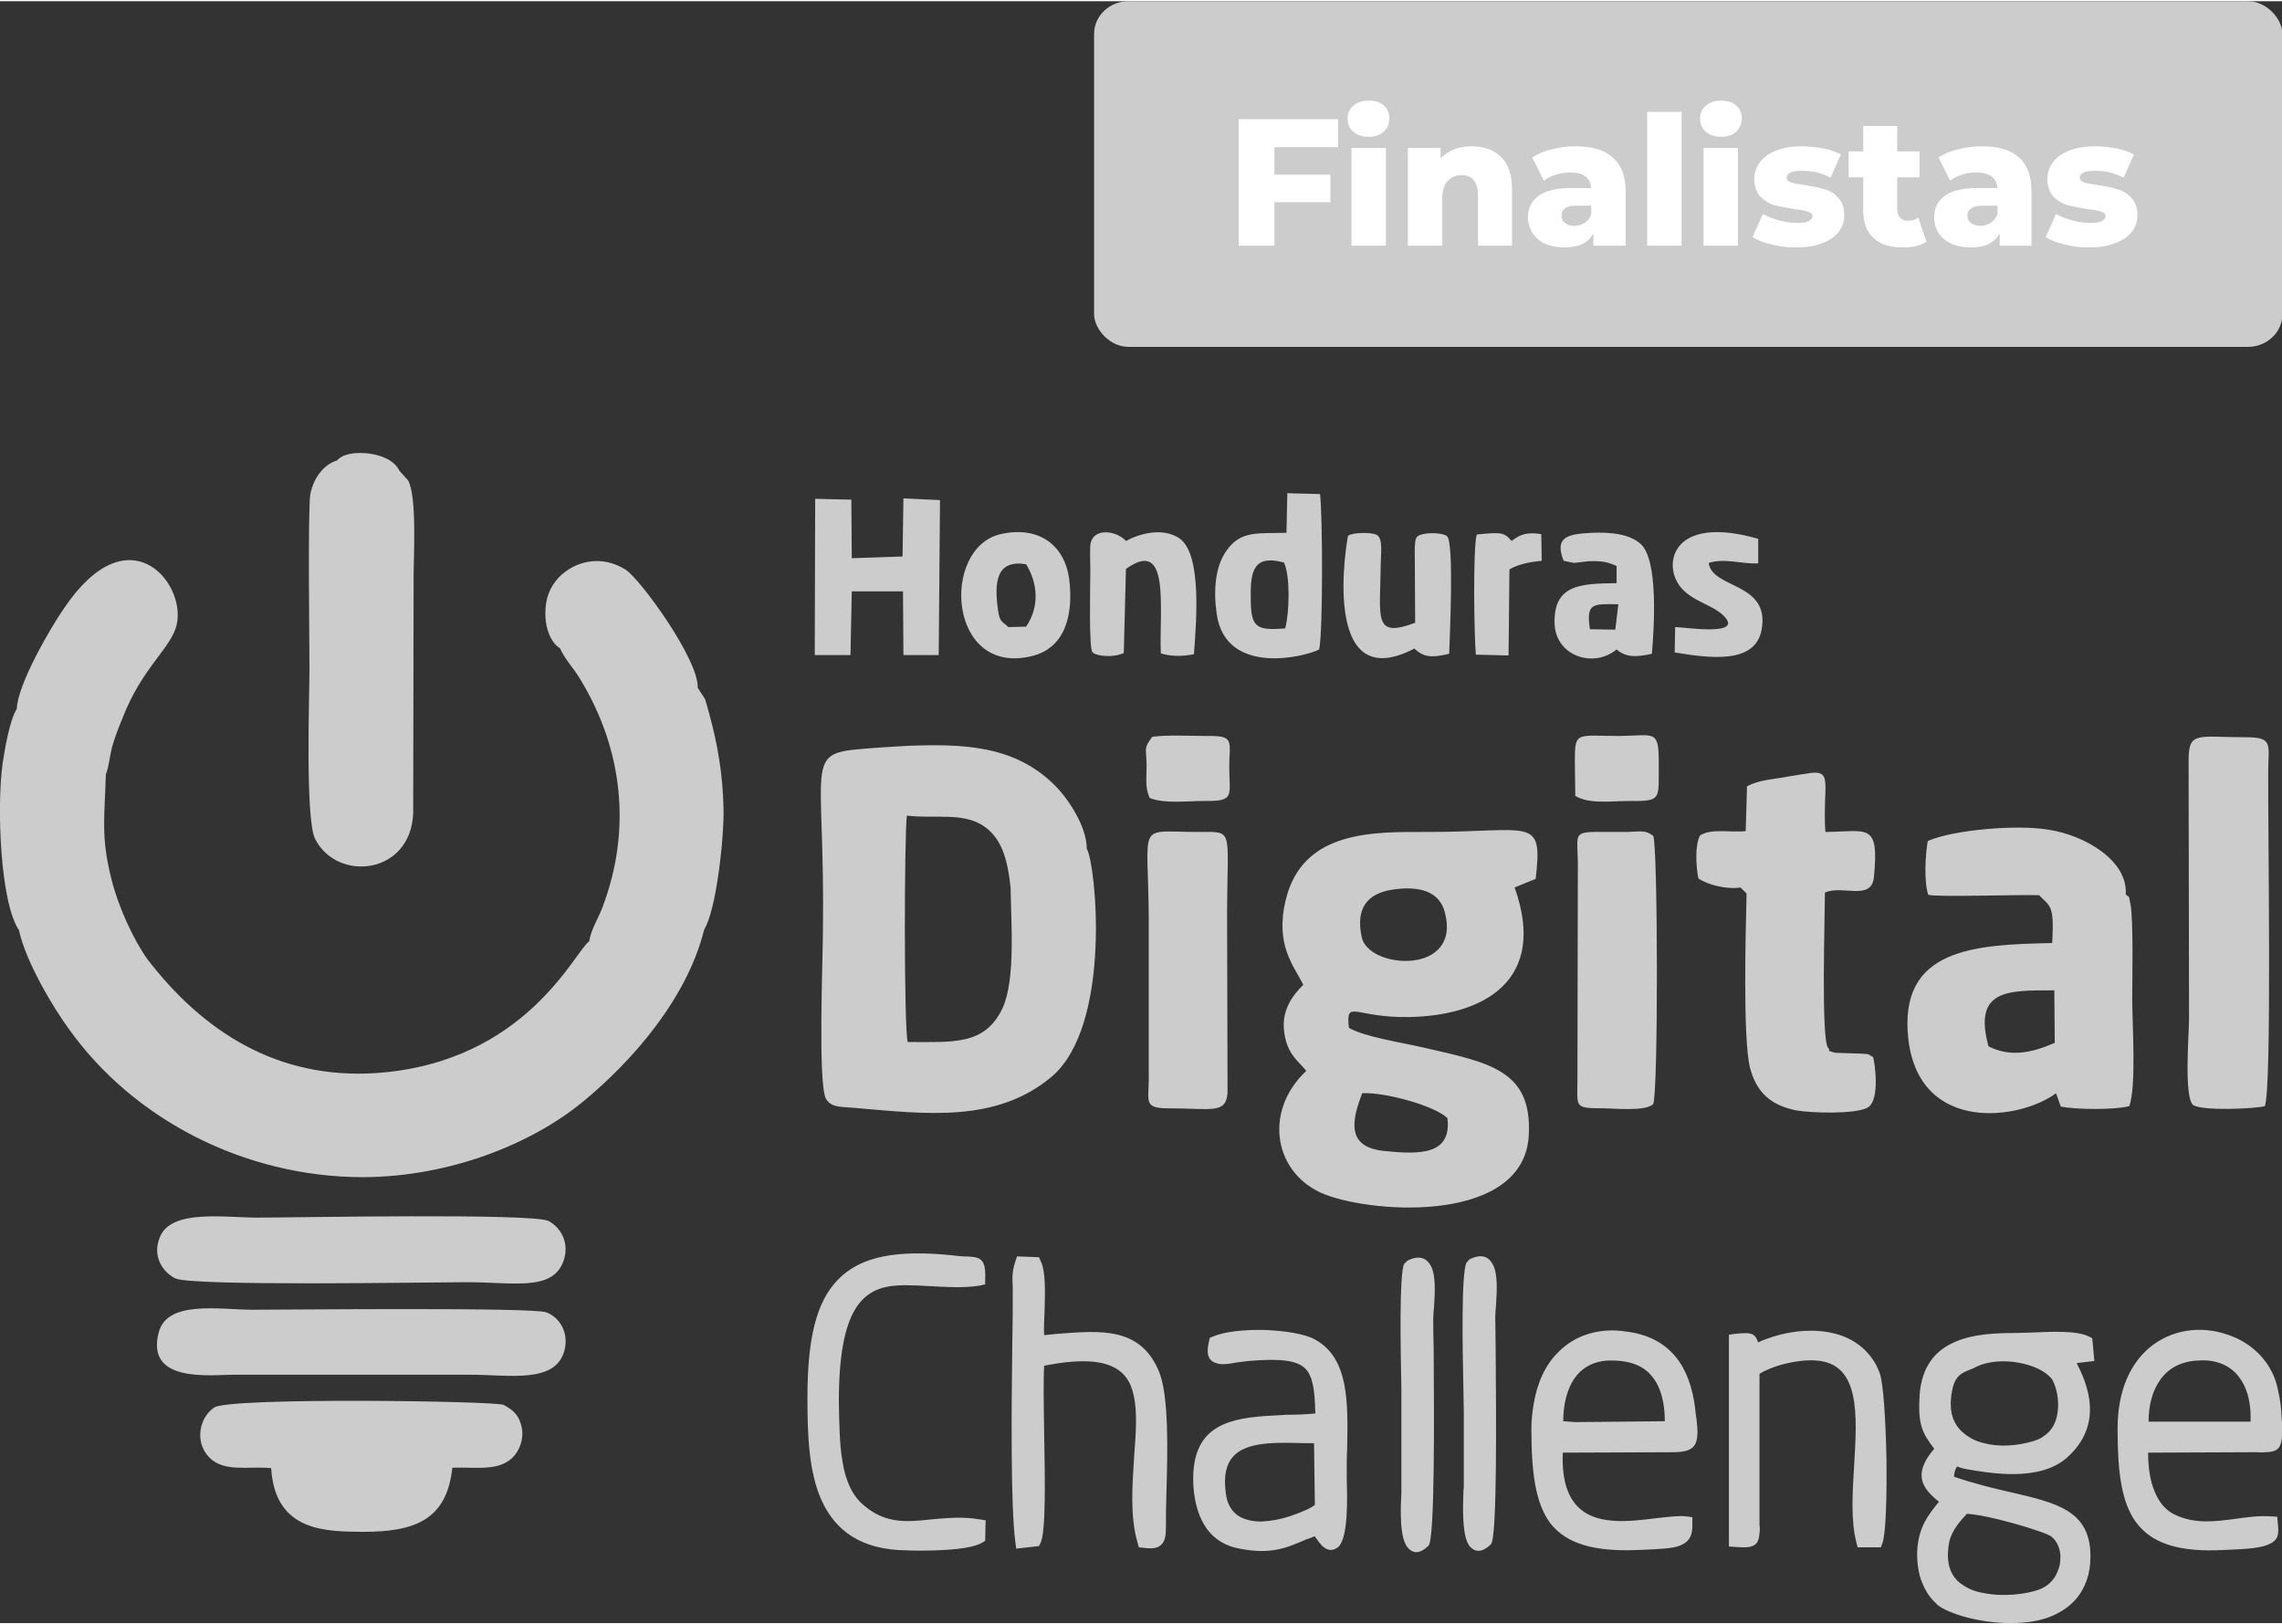
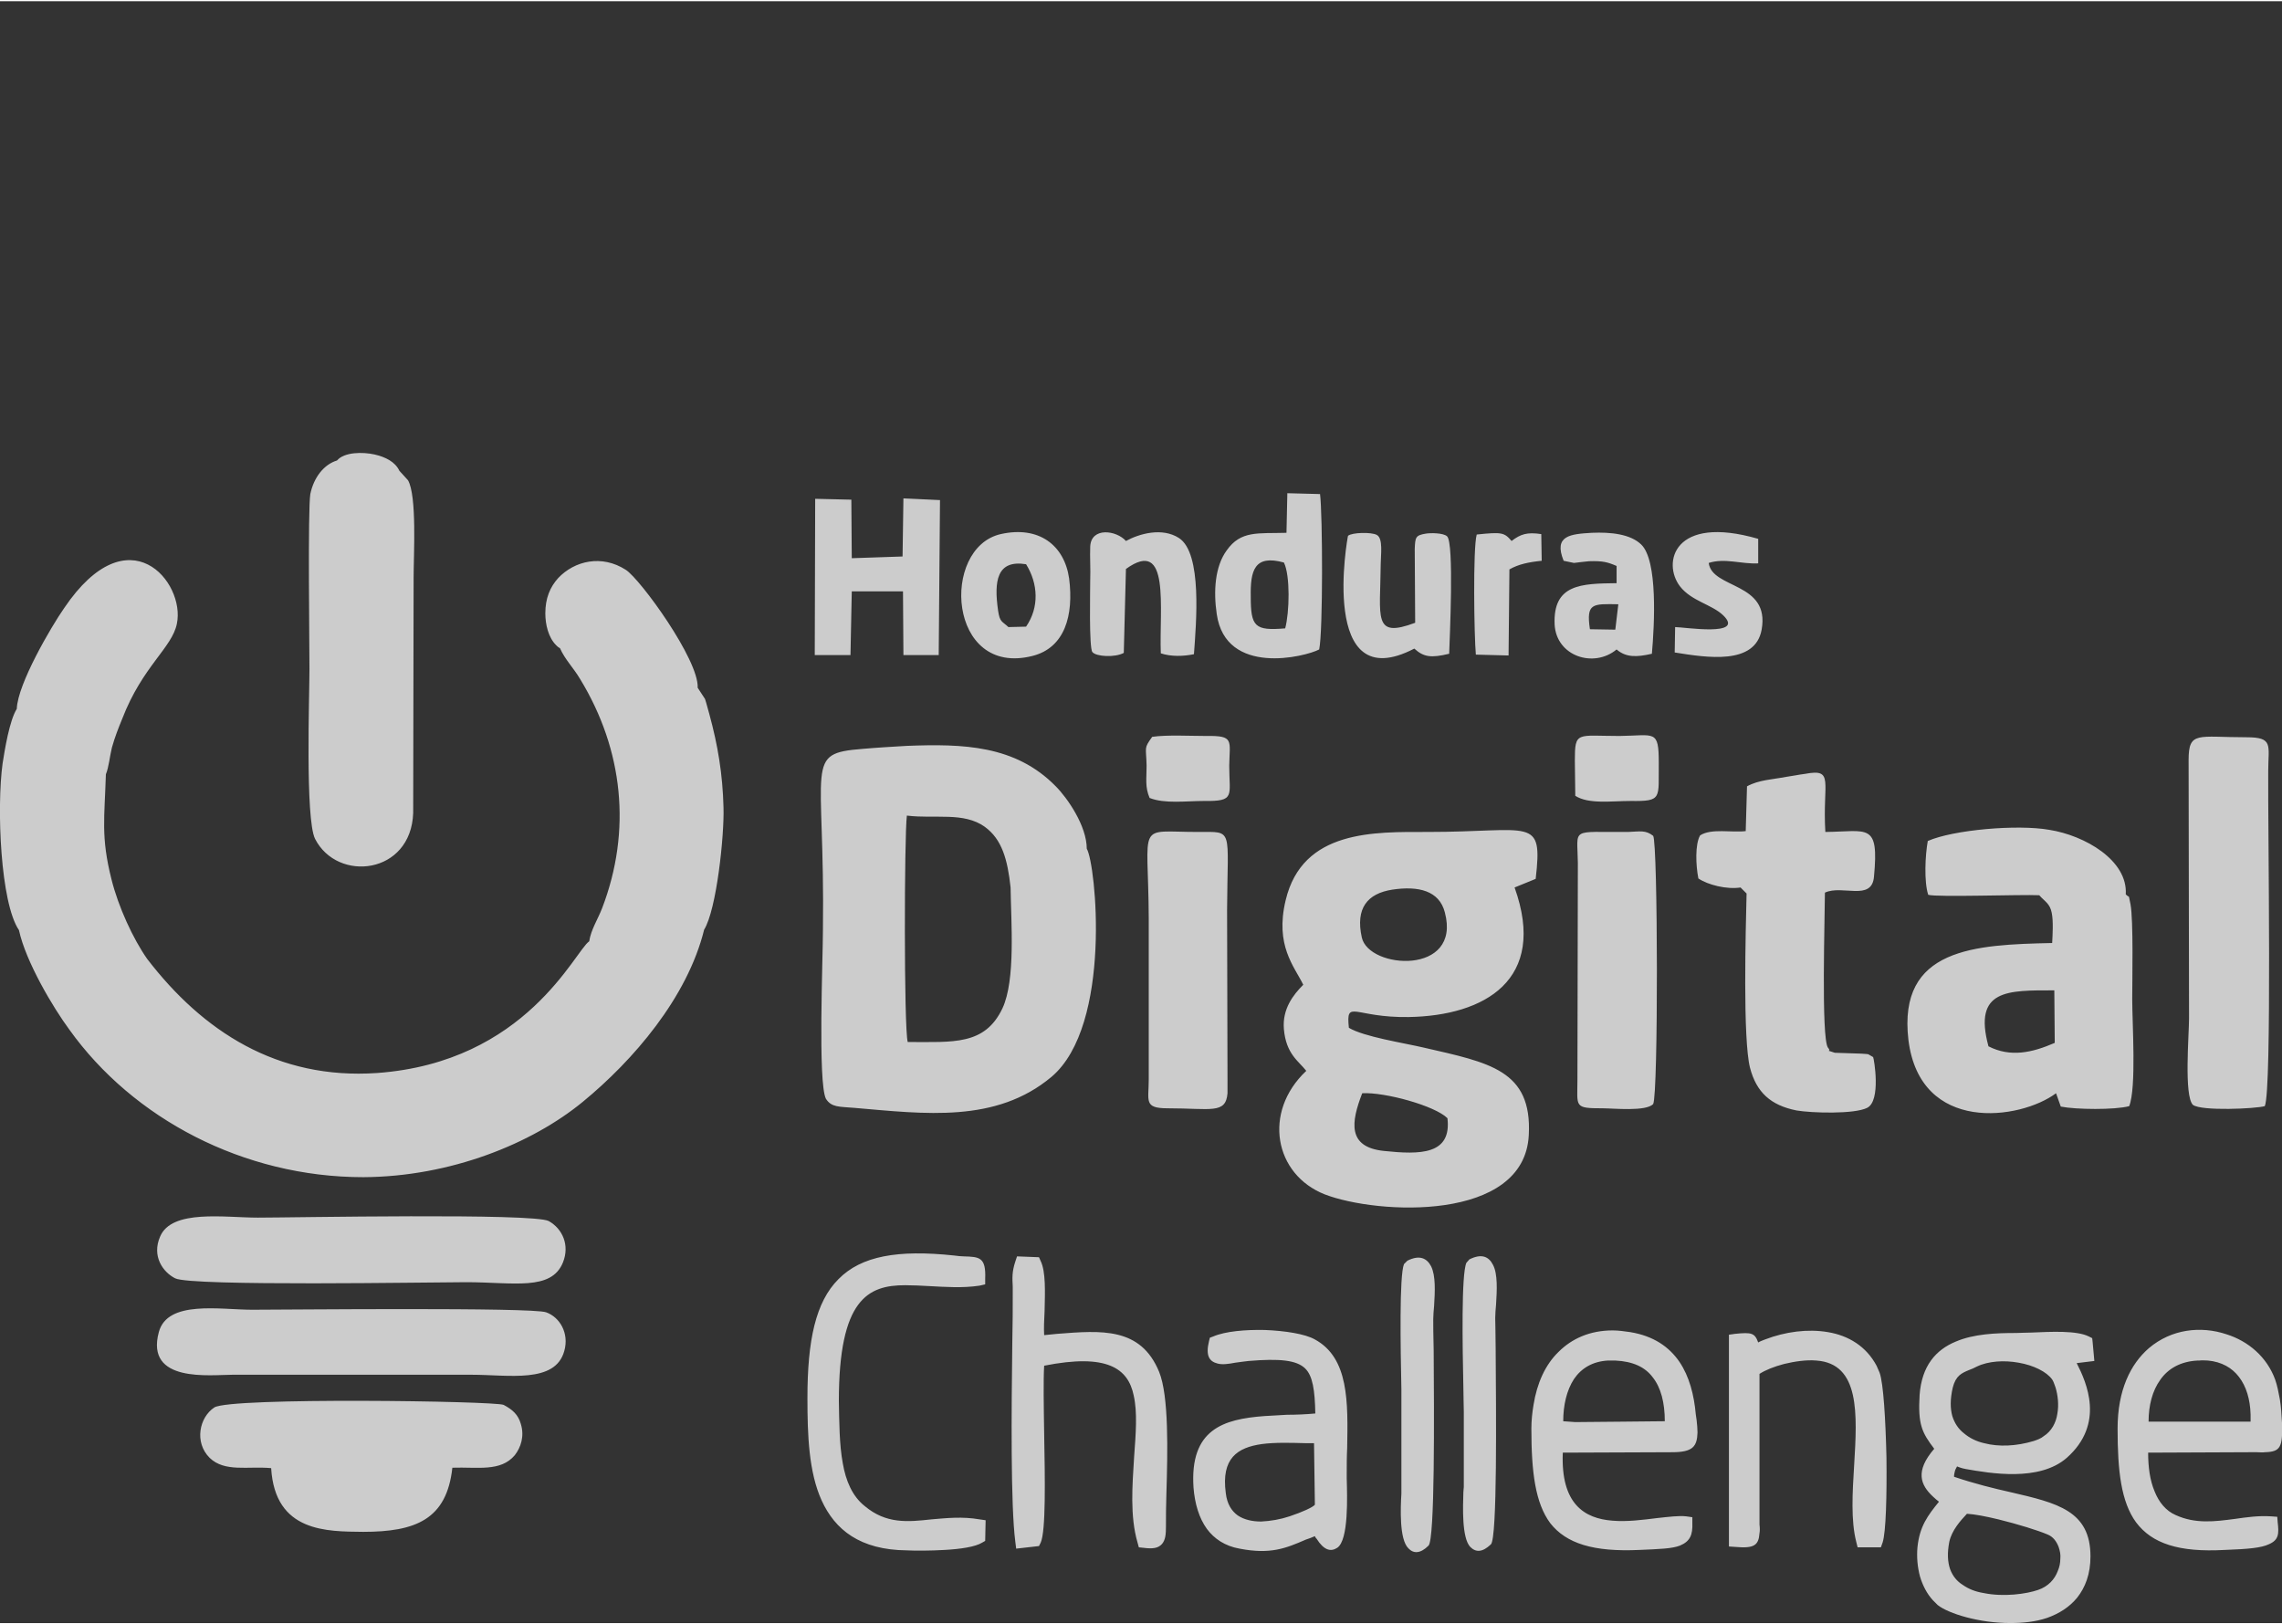
<svg xmlns="http://www.w3.org/2000/svg" xml:space="preserve" width="281px" height="200px" version="1.1" style="shape-rendering:geometricPrecision; text-rendering:geometricPrecision; image-rendering:optimizeQuality; fill-rule:evenodd; clip-rule:evenodd" viewBox="0 0 53.02 37.68">
  <rect x="0" y="0" width="53.02" height="37.68" fill="#333333" stroke="none" />
  <defs>
    <style type="text/css">
   
    .fil0 {fill:#CCCCCC}
    .fil1 {fill:white;fill-rule:nonzero}
   
  </style>
  </defs>
  <g id="Layer_x0020_1">
    <path class="fil0" d="M13.69 21.84c-0.33,0.22 -1.46,2.81 -4.93,3.06 -2.32,0.16 -4.05,-0.97 -5.34,-2.65 -0.33,-0.47 -0.67,-1.21 -0.83,-1.85 -0.25,-0.99 -0.16,-1.43 -0.13,-2.44 0.07,-0.17 0.09,-0.42 0.14,-0.62 0.07,-0.25 0.15,-0.45 0.24,-0.67 0.47,-1.22 1.16,-1.65 1.27,-2.21 0.2,-0.96 -1.12,-2.58 -2.62,-0.36 -0.3,0.43 -1.08,1.76 -1.1,2.34 -0.17,0.27 -0.28,0.95 -0.33,1.27 -0.14,1.03 -0.05,3.24 0.38,3.87 0.16,0.74 0.8,1.81 1.17,2.31 1.48,2.07 4.05,3.43 6.83,3.43 2.03,-0.01 3.92,-0.78 5.1,-1.75 1.17,-0.96 2.43,-2.42 2.82,-4 0.29,-0.47 0.47,-2.19 0.45,-2.84 -0.02,-0.77 -0.13,-1.44 -0.33,-2.17 -0.03,-0.1 -0.06,-0.23 -0.1,-0.35l-0.17 -0.26c0.03,-0.65 -1.33,-2.52 -1.67,-2.74 -0.56,-0.36 -1.19,-0.21 -1.57,0.19 -0.19,0.21 -0.3,0.47 -0.3,0.82 0,0.26 0.07,0.56 0.25,0.74 0.06,0.06 0.06,0.05 0.09,0.07 0.12,0.27 0.31,0.45 0.47,0.72 1,1.64 1.2,3.52 0.51,5.32 -0.1,0.26 -0.26,0.5 -0.3,0.77zm5.24 -6.65l0.83 0 0.03 -1.48 1.19 0 0.01 1.48 0.82 0 0.03 -3.6 -0.85 -0.04 -0.02 1.35 -1.18 0.04 -0.01 -1.36 -0.84 -0.02 -0.01 3.63zm15.36 -0.01l0.76 0.02 0.02 -2c0.21,-0.12 0.45,-0.17 0.75,-0.2l-0.01 -0.62c-0.33,-0.05 -0.48,0 -0.69,0.16 -0.17,-0.2 -0.23,-0.21 -0.81,-0.15 -0.09,0.32 -0.06,2.37 -0.02,2.79zm4.63 -0.64l-0.01 0.59c0.75,0.12 1.87,0.3 2.02,-0.53 0.2,-1.11 -1.15,-0.94 -1.23,-1.55 0.38,-0.12 0.75,0.03 1.15,0.01l0 -0.57c-1.97,-0.57 -2.23,0.56 -1.82,1.1 0.27,0.35 0.74,0.42 1.01,0.68 0.51,0.5 -0.91,0.27 -1.12,0.27zm-1.98 0.05c-0.09,-0.61 0.06,-0.59 0.66,-0.58l-0.07 0.59 -0.59 -0.01zm-0.61 -1.59l0.24 0.05c0.09,-0.01 0.23,-0.03 0.35,-0.04 0.32,-0.01 0.43,0.02 0.64,0.11l0 0.4c-0.82,0.01 -1.48,0.02 -1.44,0.96 0.04,0.74 0.91,1.02 1.44,0.58 0.22,0.19 0.47,0.18 0.82,0.1 0.06,-0.68 0.14,-2.17 -0.25,-2.54 -0.25,-0.24 -0.7,-0.29 -1.15,-0.27 -0.49,0.03 -0.89,0.06 -0.65,0.65zm-12.9 1.54c-0.15,-0.14 -0.2,-0.11 -0.24,-0.38 -0.1,-0.69 -0.03,-1.19 0.65,-1.08 0.28,0.45 0.31,1 0,1.45l-0.41 0.01zm-0.18 -2.16c-1.4,0.32 -1.23,3.33 0.74,2.83 0.75,-0.19 0.96,-0.94 0.85,-1.8 -0.11,-0.77 -0.7,-1.23 -1.59,-1.03zm2.08 1.07c0,0.25 -0.03,1.57 0.05,1.67 0.09,0.11 0.53,0.13 0.73,0.02l0.05 -1.95c1.04,-0.75 0.77,0.92 0.81,1.96 0.24,0.08 0.53,0.07 0.77,0.02 0.05,-0.7 0.2,-2.35 -0.35,-2.7 -0.39,-0.25 -0.92,-0.1 -1.23,0.07 -0.22,-0.25 -0.81,-0.33 -0.83,0.13 -0.01,0.24 0.01,0.53 0,0.78zm7.53 1.59c0.22,0.2 0.39,0.22 0.81,0.12 0.01,-0.33 0.12,-2.59 -0.05,-2.73 -0.09,-0.08 -0.39,-0.08 -0.5,-0.06 -0.23,0.04 -0.24,0.08 -0.25,0.36l0.01 1.71c-0.99,0.37 -0.81,-0.11 -0.8,-1.38 0,-0.19 0.06,-0.58 -0.09,-0.66 -0.12,-0.07 -0.58,-0.06 -0.67,0.02 -0.01,0.01 -0.69,3.78 1.54,2.62zm-3.03 -2c0.15,0.3 0.13,1.16 0.03,1.53 -0.71,0.06 -0.8,-0.04 -0.8,-0.74 -0.01,-0.6 0.08,-0.98 0.77,-0.79zm0.06 -0.69c-0.66,0.02 -1.06,-0.06 -1.39,0.41 -0.27,0.37 -0.31,0.94 -0.23,1.48 0.21,1.45 2.06,0.99 2.38,0.82 0.09,-0.42 0.08,-3.14 0.02,-3.61l-0.76 -0.02 -0.02 0.92zm16.54 22.92c-0.29,-0.07 -0.55,-0.12 -0.73,-0.13 -0.15,0.16 -0.35,0.38 -0.41,0.65 -0.05,0.26 -0.04,0.47 0.02,0.64 0.06,0.16 0.16,0.28 0.29,0.36 0.14,0.1 0.3,0.16 0.48,0.19 0.48,0.1 1.01,0.02 1.27,-0.07 0.24,-0.08 0.39,-0.25 0.46,-0.44 0.04,-0.09 0.06,-0.19 0.06,-0.29 0.01,-0.09 -0.01,-0.18 -0.04,-0.27 -0.05,-0.13 -0.13,-0.24 -0.26,-0.29 -0.21,-0.09 -0.69,-0.24 -1.14,-0.35zm-13.87 -3.02c-0.02,-0.97 -0.05,-2.64 0.06,-2.91l0.08 -0.08c0.28,-0.14 0.45,-0.06 0.55,0.13 0.11,0.22 0.09,0.59 0.07,0.92 -0.01,0.11 -0.02,0.22 -0.02,0.31 0,0.13 0,0.39 0.01,0.72 0.01,1.47 0.03,4.4 -0.12,4.54 -0.19,0.19 -0.35,0.19 -0.47,0.06 -0.21,-0.21 -0.18,-0.93 -0.16,-1.27 0,-0.05 0,-0.09 0,-0.12l0 -1.74c0,-0.15 0,-0.33 0,-0.56zm1.44 -0.04c-0.02,-0.96 -0.05,-2.63 0.07,-2.9l0.07 -0.08c0.28,-0.14 0.45,-0.07 0.55,0.13 0.11,0.21 0.09,0.59 0.07,0.91 -0.01,0.12 -0.02,0.22 -0.02,0.32 0,0.13 0.01,0.39 0.01,0.71 0.01,1.48 0.04,4.4 -0.11,4.55 -0.2,0.19 -0.35,0.19 -0.48,0.06 -0.2,-0.21 -0.17,-0.94 -0.16,-1.27 0,-0.05 0.01,-0.09 0.01,-0.12l0 -1.74c0,-0.15 -0.01,-0.34 -0.01,-0.57zm7.45 -0.55c-0.23,0.06 -0.43,0.14 -0.57,0.23l0 3.34c0,0.05 0,0.11 0,0.16 0.01,0.08 0.01,0.15 0,0.2 -0.02,0.28 -0.12,0.36 -0.56,0.32l-0.15 -0.01 0 -4.92 0.14 -0.02c0.39,-0.04 0.46,-0.02 0.54,0.2 0.05,-0.03 0.11,-0.05 0.16,-0.07 0.47,-0.18 0.99,-0.25 1.46,-0.17 0.48,0.08 0.89,0.33 1.13,0.78 0.02,0.05 0.05,0.11 0.07,0.16 0.09,0.24 0.14,1.11 0.16,1.97 0.01,0.87 -0.01,1.74 -0.09,1.98l-0.04 0.11 -0.54 0 -0.03 -0.12c-0.13,-0.5 -0.09,-1.15 -0.05,-1.8 0.07,-1.17 0.14,-2.35 -0.88,-2.42 -0.23,-0.02 -0.5,0.02 -0.75,0.08zm-19.81 3.61c0.35,-0.03 0.72,-0.07 1.12,0l0.14 0.02 -0.01 0.48 -0.07 0.04c-0.16,0.1 -0.51,0.15 -0.87,0.17 -0.34,0.02 -0.69,0.02 -0.88,0.01 -1.09,-0.01 -1.67,-0.48 -1.98,-1.16 -0.3,-0.66 -0.33,-1.52 -0.33,-2.38 0,-1.34 0.19,-2.23 0.72,-2.76 0.53,-0.54 1.38,-0.69 2.69,-0.55 0.08,0.01 0.16,0.02 0.22,0.02 0.37,0.01 0.52,0.02 0.5,0.52l0 0.13 -0.13 0.03c-0.4,0.06 -0.8,0.03 -1.18,0.01 -0.18,-0.01 -0.37,-0.02 -0.55,-0.02 -0.86,0 -1.54,0.32 -1.54,2.69 0.01,0.5 0.01,1 0.09,1.44 0.07,0.41 0.22,0.77 0.51,1 0.5,0.42 1,0.37 1.55,0.31zm8.91 -0.34l-0.02 -1.43 -0.19 0c-0.36,-0.01 -0.72,-0.02 -1.02,0.02 -0.57,0.08 -0.95,0.33 -0.84,1.14 0.03,0.26 0.14,0.42 0.28,0.52 0.15,0.1 0.34,0.14 0.54,0.14 0.22,-0.01 0.45,-0.05 0.66,-0.12 0.3,-0.1 0.54,-0.21 0.59,-0.27zm-0.21 0.81c-0.46,0.2 -0.82,0.35 -1.54,0.21 -0.34,-0.06 -0.59,-0.23 -0.76,-0.46 -0.18,-0.25 -0.28,-0.58 -0.31,-0.96 -0.09,-1.35 0.69,-1.59 1.65,-1.66 0.16,-0.01 0.34,-0.02 0.52,-0.03 0.22,0 0.44,-0.01 0.66,-0.03 -0.01,-0.54 -0.06,-0.88 -0.24,-1.05 -0.2,-0.19 -0.59,-0.23 -1.31,-0.17 -0.11,0.01 -0.22,0.03 -0.31,0.04 -0.16,0.03 -0.3,0.05 -0.41,0.02 -0.2,-0.05 -0.28,-0.19 -0.2,-0.52l0.02 -0.08 0.08 -0.03c0.28,-0.12 0.75,-0.16 1.2,-0.15 0.47,0.02 0.93,0.09 1.16,0.22 0.79,0.43 0.77,1.45 0.75,2.53 -0.01,0.19 -0.01,0.39 -0.01,0.57l0 0.13c0.01,0.4 0.05,1.43 -0.22,1.61 -0.15,0.1 -0.31,0.06 -0.48,-0.21 -0.02,-0.01 -0.02,-0.03 -0.03,-0.04 0,0 -0.01,-0.02 -0.01,-0.02 -0.07,0.03 -0.14,0.06 -0.21,0.08zm19.58 -2.74l2.37 0c0,-0.06 0,-0.12 0,-0.17 -0.01,-0.35 -0.1,-0.65 -0.27,-0.87 -0.16,-0.21 -0.4,-0.35 -0.72,-0.38 -0.07,0 -0.13,-0.01 -0.2,0l-0.04 0c-0.4,0.02 -0.69,0.19 -0.87,0.45 -0.18,0.25 -0.27,0.59 -0.27,0.97zm2.52 0.71c-0.04,0 -0.09,0 -0.18,0l-2.35 0.01c0,0.33 0.04,0.64 0.15,0.9 0.1,0.25 0.26,0.45 0.49,0.55 0.46,0.21 0.91,0.15 1.37,0.09 0.28,-0.04 0.56,-0.08 0.85,-0.06l0.14 0.01 0.01 0.13c0.03,0.26 0.03,0.41 -0.21,0.51 -0.17,0.08 -0.46,0.11 -1.02,0.13 -1.07,0.06 -1.69,-0.15 -2.06,-0.64 -0.35,-0.48 -0.43,-1.2 -0.43,-2.18 0,-0.89 0.3,-1.5 0.73,-1.87 0.26,-0.22 0.56,-0.35 0.87,-0.4 0.31,-0.05 0.63,-0.02 0.93,0.08 0.51,0.16 0.94,0.53 1.13,1.05 0.05,0.14 0.08,0.3 0.11,0.46 0.03,0.18 0.04,0.37 0.05,0.55 0.02,0.57 -0.04,0.67 -0.4,0.68 -0.05,0.01 -0.11,0 -0.18,0zm-16.12 -0.72l0.28 0.02 1.09 -0.01 0.99 -0.01c0,-0.43 -0.09,-0.78 -0.28,-1.02 -0.18,-0.24 -0.46,-0.37 -0.87,-0.39l-0.09 0c-0.03,0 -0.05,0 -0.08,0 -0.36,0.02 -0.62,0.18 -0.79,0.43 -0.17,0.26 -0.25,0.61 -0.25,0.98zm3.12 0.26c-0.01,0.33 -0.11,0.46 -0.59,0.46l-2.54 0.01c-0.05,1.2 0.51,1.53 1.15,1.58 0.34,0.03 0.72,-0.02 1.04,-0.06 0.28,-0.03 0.51,-0.06 0.68,-0.04l0.14 0.02 0 0.13c0.01,0.28 -0.05,0.43 -0.29,0.53 -0.18,0.07 -0.47,0.08 -0.94,0.1 -1.07,0.05 -1.7,-0.15 -2.07,-0.62 -0.35,-0.47 -0.44,-1.19 -0.44,-2.2 0,-0.19 0.02,-0.37 0.05,-0.55 0.08,-0.5 0.27,-0.93 0.58,-1.23 0.31,-0.31 0.73,-0.5 1.26,-0.5 0.13,0 0.27,0.02 0.41,0.04 0.54,0.09 0.9,0.34 1.14,0.69 0.23,0.34 0.34,0.77 0.38,1.22l0.02 0.14c0.01,0.1 0.02,0.19 0.02,0.28zm-13.1 -0.86c-0.13,-0.63 -0.62,-0.98 -2.08,-0.69 -0.02,0.34 -0.01,0.93 0,1.56 0.02,1.09 0.04,2.28 -0.08,2.55l-0.04 0.08 -0.53 0.06 -0.02 -0.16c-0.11,-0.84 -0.09,-3.06 -0.07,-4.64 0.01,-0.42 0.01,-0.79 0.01,-1.08 0,-0.07 0,-0.14 0,-0.21 -0.01,-0.19 -0.02,-0.34 0.06,-0.58l0.04 -0.12 0.51 0.02 0.04 0.09c0.12,0.25 0.1,0.72 0.09,1.16 -0.01,0.2 -0.02,0.4 -0.01,0.56l0.3 -0.03c1.03,-0.08 1.94,-0.16 2.37,0.88 0.23,0.56 0.2,1.86 0.17,2.84 -0.01,0.28 -0.01,0.54 -0.01,0.74 0,0.2 -0.01,0.32 -0.09,0.42 -0.09,0.1 -0.21,0.12 -0.44,0.09l-0.1 -0.01 -0.03 -0.11c-0.18,-0.62 -0.12,-1.33 -0.08,-1.99 0.04,-0.54 0.08,-1.04 -0.01,-1.43zm20.56 -0.76c-0.33,-0.06 -0.7,-0.04 -0.97,0.09 -0.06,0.03 -0.12,0.06 -0.18,0.08 -0.17,0.07 -0.31,0.13 -0.38,0.41 -0.06,0.26 -0.06,0.48 -0.01,0.66 0.05,0.16 0.14,0.3 0.27,0.4 0.13,0.11 0.29,0.19 0.47,0.23 0.34,0.09 0.75,0.07 1.15,-0.05 0.09,-0.03 0.17,-0.06 0.23,-0.11 0.19,-0.12 0.29,-0.32 0.32,-0.52 0.04,-0.22 0.01,-0.44 -0.04,-0.61 -0.03,-0.08 -0.05,-0.15 -0.08,-0.19 -0.13,-0.18 -0.43,-0.33 -0.78,-0.39zm1.72 -0.48l0.04 0.44 -0.41 0.05c0.23,0.45 0.66,1.41 -0.23,2.2 -0.64,0.56 -1.78,0.36 -2.35,0.26 -0.11,-0.02 -0.17,-0.05 -0.2,-0.06 -0.02,0.04 -0.04,0.07 -0.05,0.11 -0.01,0.04 -0.02,0.08 -0.02,0.13 0.47,0.16 0.92,0.27 1.32,0.36 1.08,0.25 1.85,0.43 1.85,1.49 0,0.41 -0.12,0.72 -0.31,0.96 -0.18,0.22 -0.42,0.37 -0.7,0.47 -0.27,0.09 -0.56,0.12 -0.85,0.12 -0.72,0 -1.44,-0.22 -1.69,-0.42l-0.01 -0.01 -0.1 -0.1c-0.14,-0.15 -0.24,-0.35 -0.3,-0.55 -0.06,-0.22 -0.08,-0.46 -0.06,-0.68 0.05,-0.49 0.24,-0.74 0.5,-1.06 -0.05,-0.04 -0.1,-0.08 -0.14,-0.12 -0.29,-0.27 -0.42,-0.59 0.03,-1.11 -0.29,-0.38 -0.38,-0.57 -0.34,-1.25 0.05,-0.68 0.38,-1.05 0.84,-1.24 0.42,-0.18 0.94,-0.2 1.4,-0.2 0.09,0 0.22,-0.01 0.36,-0.01 0.46,-0.02 1.05,-0.05 1.33,0.09l0.08 0.04 0.01 0.09zm-14.99 -5.2c0.1,0.85 -0.63,0.85 -1.48,0.76 -0.85,-0.09 -0.76,-0.67 -0.5,-1.34 0.52,-0.03 1.69,0.29 1.98,0.58zm-6.92 -7.44c0.35,0.14 0.85,0.07 1.26,0.07 0.74,0.01 0.59,-0.11 0.59,-0.82 0.01,-0.59 0.12,-0.7 -0.53,-0.69 -0.38,0 -0.91,-0.03 -1.26,0.02 -0.2,0.28 -0.14,0.22 -0.13,0.67 0,0.31 -0.04,0.49 0.07,0.75zm9.88 -0.87l0.01 0.82c0.31,0.2 0.84,0.12 1.29,0.12 0.74,0.01 0.64,-0.06 0.65,-0.88 0,-0.79 -0.09,-0.64 -0.91,-0.63 -0.99,0 -1.04,-0.12 -1.04,0.57zm12.8 3.11c0.05,-0.79 -0.95,-1.37 -1.78,-1.5 -0.74,-0.13 -2.23,0 -2.82,0.26 -0.06,0.33 -0.09,0.94 0.01,1.25 0.21,0.06 2.15,-0.01 2.58,0.01 0.12,0.14 0.25,0.19 0.29,0.41 0.04,0.19 0.02,0.51 0.01,0.7 -1.79,0.04 -3.59,0.11 -3.34,2.25 0.27,2.19 2.6,1.86 3.43,1.24l0.11 0.31c0.35,0.07 1.25,0.08 1.59,-0.01 0.17,-0.44 0.07,-1.91 0.07,-2.49 0,-0.41 0.03,-1.83 -0.04,-2.2 -0.06,-0.27 0,-0.12 -0.11,-0.23zm-6.99 -0.04c0.4,-0.19 1.09,0.21 1.14,-0.37 0.12,-1.27 -0.14,-1.05 -1.13,-1.04 -0.07,-1.16 0.22,-1.48 -0.47,-1.35 -0.16,0.02 -0.29,0.05 -0.44,0.07 -0.31,0.06 -0.64,0.07 -0.91,0.22l-0.03 1.04c-0.32,0.04 -0.8,-0.07 -1.06,0.1 -0.12,0.21 -0.1,0.7 -0.04,1 0.22,0.15 0.66,0.26 0.98,0.21l0.14 0.14c-0.02,0.85 -0.09,3.38 0.08,4.05 0.15,0.57 0.48,0.87 1.08,0.99 0.35,0.06 1.34,0.09 1.64,-0.06 0.33,-0.16 0.16,-1.15 0.14,-1.18 -0.17,-0.09 -0.04,-0.06 -0.28,-0.08l-0.61 -0.02c-0.31,-0.11 -0.04,0.02 -0.16,-0.12 -0.16,-0.23 -0.07,-3.07 -0.07,-3.6zm-3.99 -1.32c-0.18,-0.14 -0.3,-0.1 -0.59,-0.09 -1.35,0.01 -1.17,-0.12 -1.16,0.72l-0.01 5.03c0,0.64 -0.09,0.67 0.59,0.67 0.24,0 1.01,0.08 1.17,-0.1 0.12,-0.22 0.11,-6.05 0,-6.23zm-11.72 5.66c0,0.5 -0.12,0.67 0.44,0.67 1.01,0 1.35,0.14 1.39,-0.35 0,-0.05 0,-0.2 0,-0.26l-0.01 -4c0.01,-1.92 0.16,-1.81 -0.67,-1.81 -1.46,0 -1.16,-0.28 -1.15,2.01l0 3.74zm-5.62 -6.13c0.66,0.08 1.32,-0.09 1.81,0.26 0.4,0.29 0.53,0.76 0.6,1.41 0.01,0.8 0.12,2.15 -0.19,2.81 -0.41,0.86 -1.14,0.78 -2.2,0.78 -0.09,-0.32 -0.08,-4.79 -0.02,-5.26zm4.18 0.77c0,-0.53 -0.45,-1.18 -0.72,-1.45 -0.94,-0.96 -2.16,-0.99 -3.46,-0.94 -0.34,0.02 -0.69,0.04 -1.03,0.07 -1.37,0.11 -0.87,0.3 -0.92,4.21 0,0.66 -0.12,3.55 0.07,3.92 0.13,0.2 0.3,0.18 0.66,0.21 1.64,0.14 3.29,0.36 4.58,-0.72 1.42,-1.2 1.03,-4.96 0.82,-5.3zm27.37 5.98c0.17,-0.37 0.07,-6.51 0.08,-7.78 0,-0.61 0.13,-0.79 -0.51,-0.79 -1.13,0 -1.34,-0.15 -1.34,0.53l0.01 6c0,0.38 -0.12,1.8 0.09,2.01 0.2,0.15 1.46,0.09 1.67,0.03zm-6.42 -1.39c-0.36,-1.33 0.45,-1.3 1.53,-1.3l0.01 1.22c-0.53,0.23 -1.03,0.34 -1.54,0.08zm-13.85 -3.64c0.6,-0.09 1.09,0.02 1.22,0.53 0.39,1.47 -1.77,1.32 -1.93,0.58 -0.15,-0.68 0.13,-1.02 0.71,-1.11zm3.33 -0.25c0.17,-1.47 -0.09,-1.09 -2.5,-1.09 -1.24,0 -2.92,-0.06 -3.31,1.59 -0.25,1.05 0.2,1.53 0.41,1.96 -0.23,0.23 -0.49,0.56 -0.45,1.03 0.05,0.58 0.34,0.74 0.52,0.97 -1.02,0.96 -0.74,2.41 0.43,2.87 1.22,0.47 4.64,0.65 4.74,-1.38 0.08,-1.51 -0.92,-1.68 -2.44,-2.03 -0.47,-0.11 -1.39,-0.25 -1.74,-0.46 -0.07,-0.68 0.12,-0.23 1.39,-0.25 1.76,-0.03 3.23,-0.86 2.46,-3.01l0.49 -0.2zm-26.4 -9.48c-0.1,-0.21 -0.32,-0.32 -0.58,-0.38 -0.27,-0.06 -0.7,-0.06 -0.87,0.14 -0.3,0.09 -0.54,0.39 -0.62,0.78 -0.06,0.36 -0.02,3.54 -0.02,4.06 0,0.62 -0.1,3.49 0.13,3.95 0.52,1.02 2.23,0.83 2.28,-0.6l0.01 -5.48c0,-0.51 0.08,-1.88 -0.13,-2.25l-0.2 -0.22zm3.83 20.45c0.12,-0.42 -0.11,-0.79 -0.42,-0.9 -0.31,-0.12 -6.05,-0.06 -6.83,-0.06 -0.75,0 -1.97,-0.23 -2.17,0.52 -0.32,1.19 1.2,0.99 1.72,0.99l5.54 0c0.87,0 1.95,0.21 2.16,-0.55zm-0.03 -2.06c0.16,-0.4 -0.01,-0.78 -0.33,-0.96 -0.35,-0.19 -5.95,-0.08 -6.76,-0.08 -0.77,0 -2,-0.2 -2.27,0.44 -0.2,0.46 0.07,0.83 0.35,0.97 0.37,0.19 5.95,0.09 6.76,0.09 1.1,0 1.98,0.21 2.25,-0.46zm-2.57 4.77c0.59,-0.02 1.12,0.1 1.45,-0.29 0.14,-0.18 0.23,-0.44 0.14,-0.73 -0.06,-0.21 -0.19,-0.33 -0.4,-0.44 -0.2,-0.09 -6.35,-0.18 -6.72,0.06 -0.35,0.23 -0.47,0.81 -0.11,1.17 0.35,0.34 0.89,0.19 1.43,0.24 0.09,1.5 1.31,1.47 2.14,1.48 1.22,0 1.94,-0.29 2.07,-1.49z" />
-     <rect class="fil0" x="25.42" width="27.61" height="8.03" rx="0.8" ry="0.76" />
-     <path class="fil1" d="M29.61 3.39l0 0.64 1.3 0 0 0.64 -1.3 0 0 1.01 -0.83 0 0 -2.94 2.31 0 0 0.65 -1.48 0zm1.79 0.02l0.8 0 0 2.27 -0.8 0 0 -2.27zm0.4 -0.26c-0.15,0 -0.27,-0.04 -0.36,-0.12 -0.09,-0.08 -0.13,-0.18 -0.13,-0.3 0,-0.12 0.04,-0.22 0.13,-0.3 0.09,-0.08 0.21,-0.12 0.36,-0.12 0.14,0 0.26,0.03 0.35,0.11 0.09,0.08 0.13,0.18 0.13,0.3 0,0.12 -0.04,0.23 -0.13,0.31 -0.09,0.08 -0.21,0.12 -0.35,0.12zm2.39 0.22c0.29,0 0.51,0.08 0.69,0.25 0.17,0.17 0.25,0.42 0.25,0.76l0 1.3 -0.79 0 0 -1.17c0,-0.31 -0.13,-0.47 -0.38,-0.47 -0.13,0 -0.24,0.05 -0.33,0.14 -0.08,0.09 -0.12,0.22 -0.12,0.4l0 1.1 -0.8 0 0 -2.27 0.76 0 0 0.24c0.09,-0.09 0.2,-0.16 0.32,-0.21 0.12,-0.05 0.26,-0.07 0.4,-0.07zm2.41 0c0.38,0 0.67,0.08 0.87,0.26 0.2,0.17 0.3,0.43 0.3,0.79l0 1.26 -0.75 0 0 -0.29c-0.11,0.22 -0.34,0.33 -0.67,0.33 -0.18,0 -0.33,-0.03 -0.46,-0.09 -0.13,-0.06 -0.22,-0.15 -0.29,-0.25 -0.06,-0.11 -0.1,-0.23 -0.1,-0.36 0,-0.22 0.09,-0.38 0.25,-0.5 0.17,-0.12 0.42,-0.18 0.76,-0.18l0.46 0c-0.02,-0.24 -0.18,-0.36 -0.48,-0.36 -0.11,0 -0.22,0.01 -0.34,0.05 -0.11,0.03 -0.2,0.08 -0.28,0.14l-0.27 -0.54c0.13,-0.08 0.28,-0.15 0.46,-0.19 0.18,-0.05 0.36,-0.07 0.54,-0.07zm-0.03 1.85c0.1,0 0.18,-0.03 0.25,-0.07 0.07,-0.05 0.12,-0.11 0.15,-0.2l0 -0.2 -0.35 0c-0.23,0 -0.34,0.08 -0.34,0.23 0,0.07 0.02,0.13 0.08,0.17 0.05,0.04 0.12,0.07 0.21,0.07zm1.7 -2.65l0.8 0 0 3.11 -0.8 0 0 -3.11zm1.31 0.84l0.8 0 0 2.27 -0.8 0 0 -2.27zm0.4 -0.26c-0.14,0 -0.26,-0.04 -0.35,-0.12 -0.09,-0.08 -0.13,-0.18 -0.13,-0.3 0,-0.12 0.04,-0.22 0.13,-0.3 0.09,-0.08 0.21,-0.12 0.35,-0.12 0.15,0 0.27,0.03 0.36,0.11 0.08,0.08 0.13,0.18 0.13,0.3 0,0.12 -0.05,0.23 -0.13,0.31 -0.09,0.08 -0.21,0.12 -0.36,0.12zm1.74 2.57c-0.19,0 -0.37,-0.02 -0.56,-0.07 -0.18,-0.04 -0.33,-0.1 -0.44,-0.17l0.24 -0.54c0.1,0.06 0.22,0.11 0.37,0.15 0.14,0.04 0.28,0.06 0.42,0.06 0.13,0 0.22,-0.01 0.27,-0.04 0.06,-0.03 0.09,-0.07 0.09,-0.12 0,-0.05 -0.04,-0.08 -0.1,-0.1 -0.07,-0.02 -0.17,-0.05 -0.31,-0.06 -0.19,-0.03 -0.34,-0.06 -0.47,-0.09 -0.13,-0.04 -0.24,-0.11 -0.33,-0.2 -0.09,-0.1 -0.14,-0.24 -0.14,-0.42 0,-0.14 0.05,-0.27 0.13,-0.38 0.09,-0.12 0.22,-0.21 0.38,-0.27 0.17,-0.07 0.37,-0.1 0.6,-0.1 0.17,0 0.33,0.02 0.49,0.05 0.17,0.03 0.3,0.08 0.41,0.14l-0.24 0.54c-0.2,-0.11 -0.42,-0.16 -0.65,-0.16 -0.13,0 -0.22,0.01 -0.28,0.04 -0.06,0.03 -0.09,0.07 -0.09,0.11 0,0.06 0.03,0.09 0.1,0.12 0.06,0.02 0.17,0.04 0.32,0.06 0.18,0.03 0.34,0.06 0.46,0.1 0.13,0.03 0.23,0.1 0.32,0.2 0.09,0.09 0.14,0.23 0.14,0.4 0,0.14 -0.04,0.27 -0.13,0.39 -0.09,0.11 -0.22,0.2 -0.38,0.26 -0.17,0.07 -0.38,0.1 -0.62,0.1zm3.04 -0.13c-0.06,0.04 -0.14,0.07 -0.24,0.1 -0.1,0.02 -0.2,0.03 -0.31,0.03 -0.3,0 -0.52,-0.07 -0.68,-0.22 -0.16,-0.14 -0.24,-0.36 -0.24,-0.65l0 -0.76 -0.34 0 0 -0.6 0.34 0 0 -0.59 0.79 0 0 0.59 0.52 0 0 0.6 -0.52 0 0 0.75c0,0.08 0.03,0.15 0.07,0.19 0.04,0.05 0.1,0.07 0.17,0.07 0.1,0 0.18,-0.02 0.25,-0.07l0.19 0.56zm1.28 -2.22c0.38,0 0.67,0.08 0.87,0.26 0.19,0.17 0.29,0.43 0.29,0.79l0 1.26 -0.74 0 0 -0.29c-0.11,0.22 -0.34,0.33 -0.67,0.33 -0.18,0 -0.33,-0.03 -0.46,-0.09 -0.13,-0.06 -0.23,-0.15 -0.29,-0.25 -0.07,-0.11 -0.1,-0.23 -0.1,-0.36 0,-0.22 0.08,-0.38 0.25,-0.5 0.16,-0.12 0.42,-0.18 0.76,-0.18l0.46 0c-0.02,-0.24 -0.18,-0.36 -0.49,-0.36 -0.11,0 -0.22,0.01 -0.33,0.05 -0.11,0.03 -0.21,0.08 -0.28,0.14l-0.27 -0.54c0.12,-0.08 0.28,-0.15 0.46,-0.19 0.18,-0.05 0.36,-0.07 0.54,-0.07zm-0.03 1.85c0.09,0 0.17,-0.03 0.24,-0.07 0.07,-0.05 0.12,-0.11 0.16,-0.2l0 -0.2 -0.35 0c-0.23,0 -0.35,0.08 -0.35,0.23 0,0.07 0.03,0.13 0.08,0.17 0.06,0.04 0.13,0.07 0.22,0.07zm2.52 0.5c-0.19,0 -0.37,-0.02 -0.56,-0.07 -0.18,-0.04 -0.33,-0.1 -0.44,-0.17l0.24 -0.54c0.1,0.06 0.22,0.11 0.37,0.15 0.14,0.04 0.28,0.06 0.42,0.06 0.13,0 0.22,-0.01 0.27,-0.04 0.06,-0.03 0.09,-0.07 0.09,-0.12 0,-0.05 -0.04,-0.08 -0.1,-0.1 -0.07,-0.02 -0.17,-0.05 -0.32,-0.06 -0.18,-0.03 -0.33,-0.06 -0.46,-0.09 -0.13,-0.04 -0.24,-0.11 -0.33,-0.2 -0.09,-0.1 -0.14,-0.24 -0.14,-0.42 0,-0.14 0.05,-0.27 0.13,-0.38 0.09,-0.12 0.22,-0.21 0.38,-0.27 0.17,-0.07 0.37,-0.1 0.6,-0.1 0.17,0 0.33,0.02 0.49,0.05 0.16,0.03 0.3,0.08 0.41,0.14l-0.24 0.54c-0.2,-0.11 -0.42,-0.16 -0.65,-0.16 -0.13,0 -0.22,0.01 -0.28,0.04 -0.06,0.03 -0.09,0.07 -0.09,0.11 0,0.06 0.03,0.09 0.1,0.12 0.06,0.02 0.17,0.04 0.32,0.06 0.18,0.03 0.34,0.06 0.46,0.1 0.12,0.03 0.23,0.1 0.32,0.2 0.09,0.09 0.14,0.23 0.14,0.4 0,0.14 -0.04,0.27 -0.13,0.39 -0.09,0.11 -0.22,0.2 -0.39,0.26 -0.16,0.07 -0.37,0.1 -0.61,0.1z" />
  </g>
</svg>